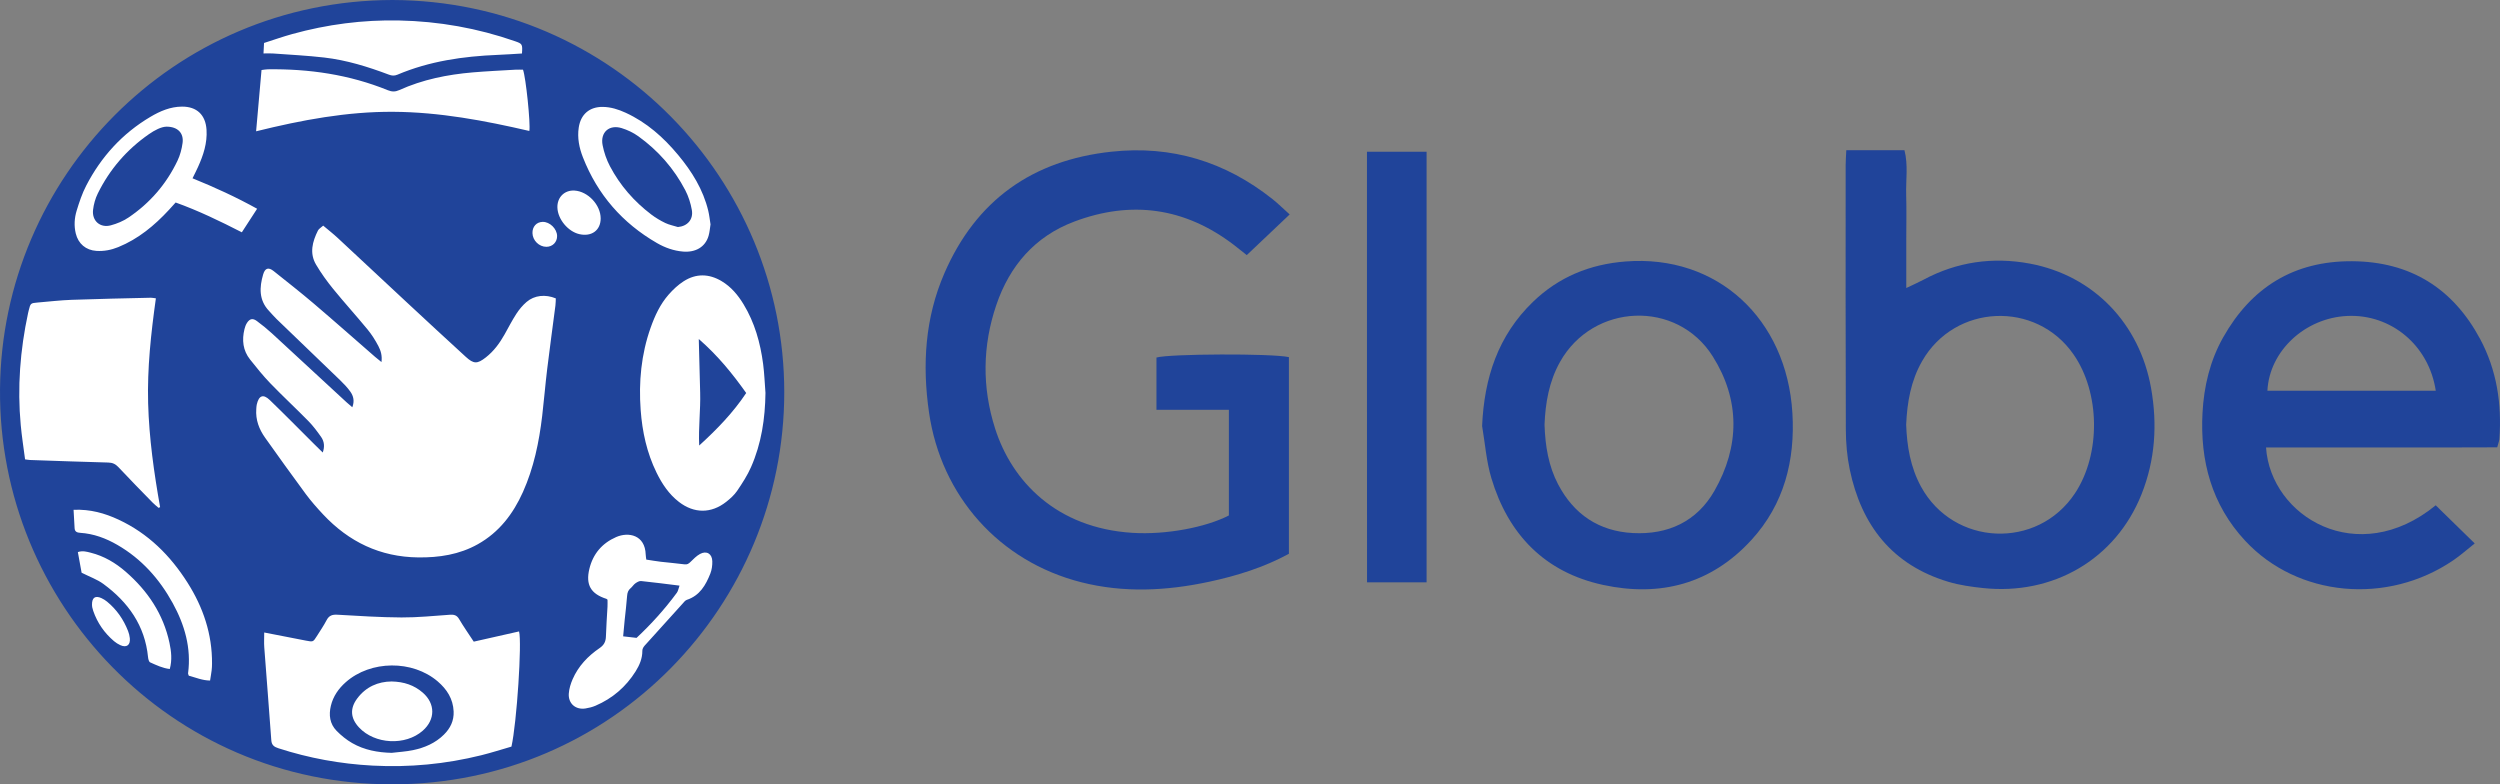
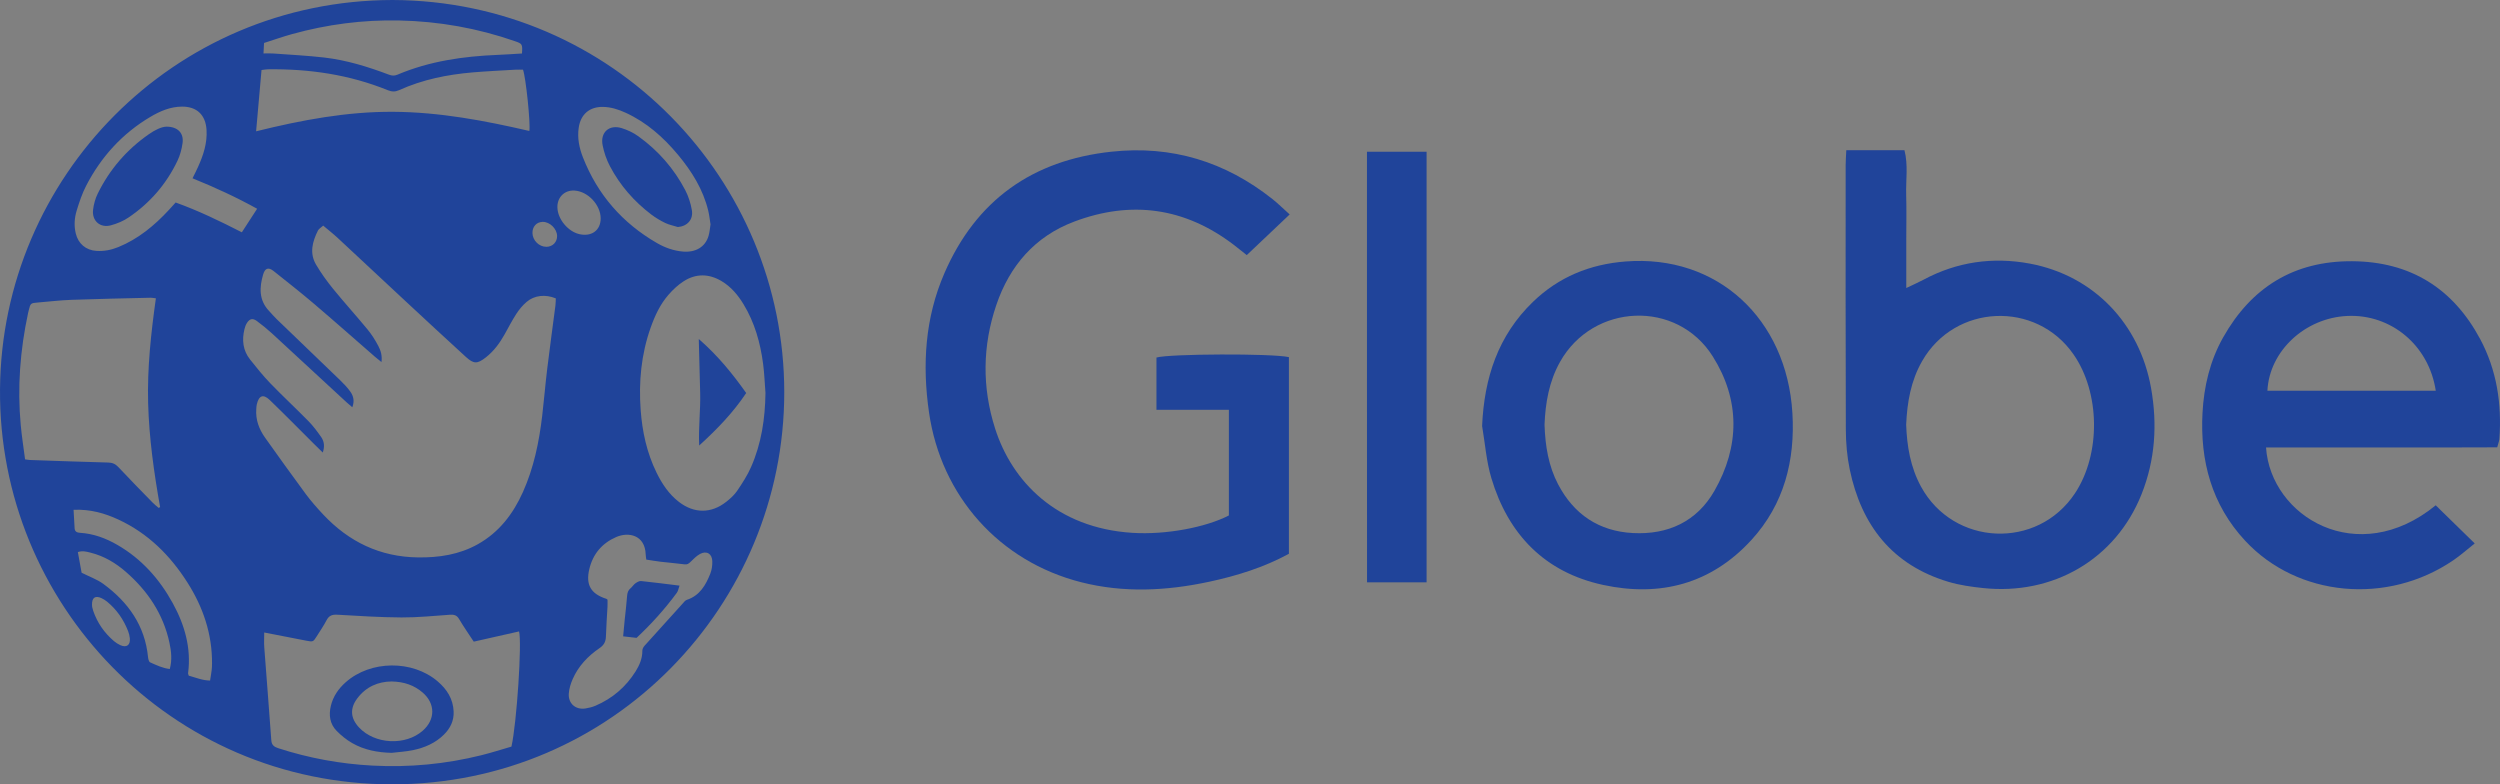
<svg xmlns="http://www.w3.org/2000/svg" version="1.1" id="Layer_1" x="0px" y="0px" width="548.576px" height="172.107px" viewBox="-138.009 21.22 548.576 172.107" enable-background="new -138.009 21.22 548.576 172.107" xml:space="preserve">
  <rect x="-138.009" y="21.22" width="548.576" height="172.107" fill="#808080" stroke="none" />
-   <circle fill-rule="evenodd" clip-rule="evenodd" fill="#FFFFFF" cx="-52.419" cy="107.551" r="83.969" />
  <path fill-rule="evenodd" clip-rule="evenodd" fill="#20449A" d="M-51.845,21.22c48.326,0.209,85.922,39.424,85.927,86.067  c0.005,46.603-37.571,86.058-86.083,86.04c-48.586-0.019-86.397-39.703-86.004-86.77C-137.619,60.168-100.051,21.307-51.845,21.22z   M-67.09,70.731c-0.474,0.432-0.956,0.685-1.153,1.078c-1.211,2.426-1.9,4.968-0.411,7.485c1.106,1.87,2.391,3.655,3.765,5.342  c2.447,3.005,5.06,5.874,7.522,8.867c0.927,1.127,1.724,2.39,2.399,3.686c0.508,0.976,0.854,2.079,0.664,3.478  c-0.572-0.464-0.994-0.786-1.394-1.134c-4.49-3.905-8.945-7.852-13.476-11.71c-2.866-2.44-5.834-4.762-8.776-7.112  c-1.146-0.915-1.904-0.686-2.319,0.733c-0.821,2.812-0.965,5.608,1.27,7.979c0.562,0.596,1.085,1.23,1.674,1.798  c4.637,4.472,9.294,8.924,13.924,13.403c0.818,0.791,1.624,1.625,2.277,2.551c0.664,0.942,0.947,2.046,0.42,3.41  c-0.49-0.423-0.894-0.753-1.276-1.105c-5.454-5.038-10.896-10.09-16.364-15.113c-1.043-0.958-2.154-1.852-3.291-2.697  c-0.915-0.681-1.581-0.533-2.187,0.413c-0.258,0.402-0.429,0.882-0.544,1.351c-0.588,2.402-0.35,4.69,1.23,6.673  c1.427,1.79,2.862,3.588,4.451,5.231c2.731,2.825,5.618,5.5,8.37,8.306c1.024,1.045,1.909,2.242,2.757,3.44  c0.709,1.004,0.825,2.146,0.369,3.432c-0.73-0.718-1.354-1.322-1.969-1.934c-3.211-3.196-6.385-6.432-9.646-9.574  c-1.455-1.402-2.416-1.013-2.869,1.004c-0.071,0.317-0.077,0.649-0.102,0.976c-0.173,2.347,0.607,4.413,1.938,6.281  c2.946,4.134,5.894,8.267,8.914,12.346c1.167,1.575,2.475,3.056,3.817,4.488c5.641,6.018,12.515,9.336,20.852,9.43  c4.598,0.053,9.029-0.615,13.098-2.897c4.669-2.619,7.737-6.641,9.889-11.439c2.391-5.33,3.55-10.979,4.232-16.74  c0.404-3.412,0.68-6.84,1.094-10.251c0.565-4.656,1.21-9.302,1.809-13.953c0.068-0.531,0.06-1.071,0.085-1.559  c-2.292-0.944-4.704-0.691-6.418,0.783c-0.855,0.735-1.612,1.639-2.229,2.586c-0.95,1.46-1.744,3.021-2.598,4.544  c-1.079,1.921-2.367,3.674-4.116,5.04c-1.872,1.462-2.653,1.465-4.399-0.132c-4.312-3.941-8.596-7.913-12.875-11.891  c-5.079-4.721-10.133-9.468-15.216-14.185C-64.888,72.519-65.959,71.686-67.09,70.731z M-80.031,160.008  c0,1.208-0.065,2.239,0.011,3.26c0.505,6.799,1.062,13.593,1.545,20.393c0.078,1.091,0.644,1.451,1.562,1.75  c6.726,2.182,13.63,3.434,20.676,3.807c8.051,0.428,16.016-0.33,23.849-2.277c2.259-0.563,4.48-1.279,6.608-1.894  c1.169-5.19,2.328-22.94,1.669-25.272c-3.318,0.749-6.64,1.498-9.943,2.243c-1.151-1.76-2.252-3.322-3.217-4.965  c-0.506-0.863-1.131-1-2.029-0.938c-3.535,0.245-7.074,0.61-10.61,0.592c-4.685-0.024-9.371-0.332-14.051-0.6  c-1.112-0.064-1.842,0.158-2.381,1.192c-0.629,1.205-1.404,2.336-2.131,3.489c-0.826,1.313-0.832,1.307-2.359,1.011  C-73.821,161.216-76.808,160.635-80.031,160.008z M-132.508,122.022c0.543,0.069,0.81,0.126,1.079,0.135  c5.726,0.197,11.451,0.411,17.178,0.559c0.953,0.025,1.591,0.332,2.239,1.025c2.459,2.63,4.987,5.195,7.501,7.773  c0.403,0.413,0.867,0.768,1.303,1.149c0.11-0.053,0.221-0.105,0.331-0.159c-1.341-7.554-2.418-15.136-2.627-22.809  c-0.21-7.696,0.625-15.325,1.701-23.011c-0.5-0.061-0.816-0.139-1.129-0.131c-5.783,0.14-11.566,0.249-17.347,0.459  c-2.504,0.09-5.001,0.386-7.5,0.596c-1.503,0.127-1.542,0.169-1.919,1.691c-0.052,0.213-0.106,0.423-0.152,0.637  c-1.743,8.107-2.377,16.292-1.608,24.56C-133.229,116.983-132.838,119.455-132.508,122.022z M29.958,107.431  c-0.166-2.118-0.241-4.249-0.516-6.354c-0.606-4.632-1.85-9.077-4.304-13.108c-1.233-2.024-2.729-3.818-4.798-5.054  c-2.782-1.66-5.619-1.717-8.34,0.027c-1.219,0.781-2.32,1.82-3.282,2.912c-1.859,2.113-3.028,4.646-3.963,7.285  c-2.076,5.856-2.633,11.914-2.182,18.062c0.349,4.757,1.357,9.384,3.474,13.71c1.211,2.476,2.709,4.734,4.922,6.444  c3.319,2.563,7.073,2.585,10.373-0.014c0.892-0.703,1.778-1.499,2.409-2.427c1.129-1.66,2.237-3.375,3.043-5.204  C29.072,118.542,29.887,113.062,29.958,107.431z M-81.812,50.031c10.072-2.492,19.954-4.338,30.1-4.278  c10.139,0.06,20.028,1.926,29.856,4.205c0.291-1.546-0.77-11.822-1.391-13.449c-0.539,0-1.134-0.03-1.725,0.005  c-3.103,0.184-6.208,0.327-9.304,0.59c-5.566,0.475-10.999,1.567-16.121,3.884c-0.873,0.395-1.615,0.39-2.488,0.036  c-8.46-3.438-17.303-4.723-26.387-4.597c-0.415,0.006-0.829,0.096-1.351,0.161C-81.017,41.054-81.404,45.426-81.812,50.031z   M-4.701,152.814c0,0.449,0.023,0.99-0.004,1.528c-0.112,2.179-0.285,4.356-0.346,6.536c-0.032,1.136-0.419,1.89-1.396,2.557  c-2.561,1.747-4.668,3.959-5.918,6.844c-0.426,0.982-0.759,2.069-0.832,3.129c-0.152,2.192,1.502,3.611,3.666,3.27  c0.748-0.119,1.507-0.306,2.2-0.604c3.714-1.596,6.66-4.12,8.805-7.547c0.847-1.353,1.47-2.815,1.467-4.448  c-0.001-0.693,0.402-1.074,0.81-1.522c2.677-2.945,5.334-5.909,8.005-8.86c0.287-0.316,0.579-0.73,0.949-0.852  c2.842-0.932,4.15-3.236,5.154-5.762c0.332-0.835,0.458-1.811,0.435-2.715c-0.042-1.648-1.264-2.373-2.698-1.591  c-0.793,0.433-1.452,1.132-2.114,1.77c-0.377,0.364-0.691,0.586-1.27,0.509c-1.728-0.232-3.47-0.363-5.202-0.567  c-1.065-0.126-2.123-0.314-3.203-0.478c-0.055-0.467-0.117-0.785-0.127-1.104c-0.131-4.32-3.783-5.018-6.474-3.845  c-3.095,1.351-5.094,3.697-5.888,6.986c-0.846,3.508,0.318,5.489,3.761,6.585C-4.878,152.646-4.844,152.694-4.701,152.814z   M-95.764,60.345c0.438-0.896,0.833-1.662,1.189-2.446c1.183-2.605,2.073-5.279,1.886-8.202c-0.208-3.273-2.132-5.096-5.382-5.081  c-2.542,0.013-4.795,0.981-6.92,2.238c-6.176,3.652-10.825,8.773-14.107,15.113c-0.894,1.727-1.52,3.612-2.09,5.48  c-0.495,1.621-0.604,3.319-0.192,5.015c0.545,2.247,2.221,3.664,4.526,3.813c1.667,0.107,3.257-0.205,4.792-0.829  c4.393-1.786,7.937-4.732,11.121-8.166c0.478-0.516,0.945-1.042,1.472-1.624c5.011,1.801,9.748,4.091,14.527,6.539  c1.153-1.776,2.21-3.405,3.353-5.167C-86.223,64.457-90.907,62.316-95.764,60.345z M-23.473,32.959  c0.141-2.019,0.083-2.134-1.477-2.678c-8.25-2.879-16.758-4.389-25.482-4.568c-7.95-0.164-15.775,0.854-23.442,2.976  c-2.085,0.577-4.129,1.301-6.196,1.959c-0.043,0.831-0.076,1.462-0.12,2.301c0.807,0,1.45-0.04,2.086,0.007  c3.749,0.276,7.51,0.457,11.242,0.889c4.894,0.567,9.584,2.019,14.182,3.755c0.651,0.246,1.201,0.294,1.869,0.012  c7.031-2.976,14.444-4.041,22.007-4.349C-27.017,33.191-25.234,33.062-23.473,32.959z M17.901,70.455  c-0.169-1.045-0.266-2.025-0.495-2.976c-1.123-4.667-3.591-8.629-6.618-12.265c-3.207-3.853-6.896-7.134-11.504-9.253  c-1.594-0.732-3.258-1.263-5.03-1.283c-2.919-0.034-4.834,1.64-5.269,4.52c-0.344,2.283,0.102,4.47,0.923,6.563  c3.205,8.166,8.658,14.42,16.25,18.798c1.76,1.015,3.669,1.694,5.708,1.864c2.724,0.227,4.888-0.976,5.609-3.458  C17.717,72.138,17.771,71.256,17.901,70.455z M-121.866,133.084c0.082,1.473,0.145,2.767,0.229,4.059  c0.049,0.762,0.547,0.953,1.232,0.996c2.943,0.188,5.637,1.191,8.163,2.654c5.293,3.063,9.218,7.462,12.135,12.769  c2.626,4.78,4.094,9.852,3.37,15.387c-0.019,0.144,0.084,0.304,0.156,0.541c1.51,0.398,2.987,1.051,4.671,1.063  c0.135-0.864,0.262-1.557,0.346-2.255c0.059-0.486,0.078-0.979,0.081-1.47c0.048-6.471-1.945-12.341-5.372-17.747  c-3.784-5.969-8.644-10.809-15.126-13.83C-115.017,133.834-118.193,132.933-121.866,133.084z M-120.101,146.892  c1.79,0.904,3.427,1.473,4.763,2.453c5.456,4,9.138,9.143,9.817,16.094c0.039,0.397,0.186,1.002,0.456,1.122  c1.367,0.61,2.735,1.276,4.311,1.46c0.543-1.979,0.332-3.876-0.065-5.736c-1.35-6.325-4.775-11.409-9.594-15.602  c-2.244-1.951-4.77-3.45-7.69-4.183c-0.875-0.22-1.763-0.495-2.821-0.137C-120.635,143.959-120.353,145.504-120.101,146.892z   M-6.203,69.152c-0.002-2.966-2.794-5.94-5.743-6.116c-2.209-0.133-3.837,1.5-3.751,3.762c0.095,2.53,2.318,5.217,4.795,5.795  C-8.206,73.223-6.201,71.755-6.203,69.152z M-117.821,153.906c0.012,0.149,0.011,0.37,0.054,0.582  c0.053,0.266,0.128,0.528,0.217,0.784c0.908,2.634,2.447,4.842,4.564,6.641c0.409,0.347,0.881,0.646,1.369,0.87  c1.374,0.632,2.256-0.01,2.096-1.527c-0.056-0.535-0.193-1.078-0.389-1.579c-0.988-2.53-2.494-4.703-4.6-6.435  c-0.374-0.307-0.798-0.575-1.238-0.776C-117.104,151.849-117.838,152.348-117.821,153.906z M-15.764,73.009  c-0.023-1.596-1.609-3.142-3.18-3.102c-1.352,0.036-2.267,1.052-2.225,2.473c0.047,1.616,1.452,2.996,3.05,2.998  C-16.765,75.38-15.744,74.353-15.764,73.009z" />
  <path fill-rule="evenodd" clip-rule="evenodd" fill="#20449A" d="M144.984,68.274c-3.285,3.113-6.269,5.941-9.414,8.922  c-1.04-0.823-1.929-1.548-2.841-2.243c-10.738-8.193-22.502-9.83-35.05-5.096c-8.601,3.245-14.142,9.685-17.062,18.271  c-3.049,8.968-3.164,18.066-0.269,27.133c3.689,11.556,13.432,21.834,30.137,22.881c7.387,0.463,16.063-1.197,21.158-3.814  c0-7.548,0-15.169,0-23.178c-5.342,0-10.485,0-15.891,0c0-4.083,0-7.786,0-11.475c2.78-0.826,25.312-0.928,29.063-0.091  c0,14.289,0,28.639,0,43.153c-5.489,2.992-11.427,4.836-17.543,6.146c-9.339,1.999-18.707,2.469-28.056,0.093  c-17.938-4.559-30.719-18.895-33.37-37.245c-1.516-10.491-0.872-20.768,3.375-30.56c6.957-16.038,19.336-24.802,36.669-26.666  c13.224-1.422,24.969,2.183,35.34,10.416C142.424,65.87,143.51,66.952,144.984,68.274z" />
  <path fill-rule="evenodd" clip-rule="evenodd" fill="#20449A" d="M267.126,54.184c4.407,0,8.487,0,12.76,0  c0.845,3.273,0.283,6.561,0.378,9.804c0.098,3.299,0.02,6.604,0.02,9.907c-0.001,3.29,0,6.58,0,10.525  c1.579-0.758,2.711-1.245,3.795-1.827c7.358-3.947,15.248-5.042,23.327-3.529c14.043,2.628,24.109,13.226,26.601,27.344  c1.405,7.961,0.901,15.744-2.104,23.282c-5.713,14.34-19.501,22.188-34.749,20.568c-2.565-0.272-5.17-0.634-7.631-1.372  c-12.319-3.692-19.094-12.396-21.644-24.659c-0.596-2.863-0.845-5.847-0.855-8.776c-0.075-19.344-0.044-38.687-0.039-58.03  C266.985,56.483,267.065,55.546,267.126,54.184z M280.261,114.411c0.172,4.714,0.935,9.322,3.252,13.579  c7.13,13.091,25.549,13.905,33.786,1.482c5.701-8.599,5.558-22.065-0.327-30.508c-8.256-11.843-26.021-11.053-33.201,1.477  C281.298,104.754,280.477,109.479,280.261,114.411z" />
  <path fill-rule="evenodd" clip-rule="evenodd" fill="#20449A" d="M396.462,132.098c2.867,2.802,5.549,5.424,8.558,8.365  c-1.644,1.303-3.106,2.614-4.715,3.709c-14.496,9.871-34.16,8.06-45.649-4.289c-7.347-7.896-9.925-17.512-9.368-28.055  c0.307-5.819,1.639-11.447,4.536-16.582c6.209-11.01,15.566-16.785,28.307-16.704c12.737,0.081,22.105,5.918,28.076,17.063  c3.655,6.826,4.786,14.253,4.225,21.944c-0.032,0.45-0.227,0.89-0.479,1.832c-8.408,0.063-16.855,0.02-25.304,0.027  c-8.467,0.008-16.932,0.002-25.421,0.002C360.241,134.591,379.291,146.118,396.462,132.098z M396.471,106.957  c-1.496-9.973-9.813-16.85-19.419-16.408c-9.262,0.426-17.091,7.674-17.523,16.408C371.762,106.957,383.987,106.957,396.471,106.957  z" />
  <path fill-rule="evenodd" clip-rule="evenodd" fill="#20449A" d="M187.212,114.695c0.456-10.53,3.486-19.833,11.163-27.243  c5.647-5.454,12.473-8.246,20.305-8.856c20.18-1.573,35.375,12.608,36.618,33.242c0.624,10.389-1.808,20.014-8.984,27.858  c-8.828,9.651-20.024,12.583-32.551,9.874c-12.798-2.767-20.812-11.059-24.522-23.439  C188.137,122.447,187.865,118.515,187.212,114.695z M200.907,114.418c0.154,4.666,0.871,9.077,3.003,13.123  c3.467,6.572,8.941,10.248,16.383,10.646c7.704,0.411,14.038-2.526,17.88-9.235c5.597-9.772,5.681-19.953-0.353-29.531  c-7.874-12.502-26.263-11.689-33.501,1.192C201.881,104.947,201.095,109.674,200.907,114.418z" />
  <path fill-rule="evenodd" clip-rule="evenodd" fill="#20449A" d="M161.945,54.509c4.719,0,8.781,0,13.083,0  c0,31.589,0,62.909,0,94.494c-4.225,0-8.383,0-13.067,0C161.933,117.575,161.952,86.267,161.945,54.509z" />
  <path fill-rule="evenodd" clip-rule="evenodd" fill="#20449A" d="M-52.068,186.418c-3.065-0.077-6.004-0.616-8.658-2.141  c-1.254-0.72-2.426-1.666-3.437-2.703c-1.483-1.523-1.731-3.467-1.242-5.49c0.503-2.083,1.683-3.768,3.267-5.169  c5.455-4.828,14.654-4.91,20.182-0.168c2.013,1.728,3.369,3.823,3.489,6.581c0.089,2.055-0.729,3.704-2.146,5.104  c-1.885,1.862-4.232,2.864-6.77,3.392C-48.919,186.143-50.505,186.229-52.068,186.418z M-52.07,170.755  c-2.96,0.025-5.634,1.152-7.561,3.738c-1.646,2.21-1.466,4.349,0.402,6.353c3.457,3.709,10.189,4.052,13.984,0.712  c2.778-2.445,2.796-5.927-0.001-8.356C-47.127,171.567-49.361,170.813-52.07,170.755z" />
  <path fill-rule="evenodd" clip-rule="evenodd" fill="#20449A" d="M15.324,95.608c4.197,3.659,7.406,7.62,10.407,11.851  c-2.841,4.261-6.33,7.896-10.317,11.523c-0.18-4.04,0.319-7.801,0.216-11.565C15.525,103.61,15.432,99.804,15.324,95.608z" />
  <path fill-rule="evenodd" clip-rule="evenodd" fill="#20449A" d="M1.671,161.188c-1.017-0.117-1.92-0.22-2.942-0.337  c0.111-1.2,0.213-2.372,0.331-3.543c0.18-1.785,0.412-3.565,0.539-5.354c0.05-0.704,0.246-1.239,0.789-1.69  c0.374-0.311,0.634-0.766,1.025-1.043c0.362-0.256,0.85-0.545,1.25-0.505c2.75,0.282,5.491,0.646,8.437,1.007  c-0.224,0.614-0.299,1.17-0.591,1.567C7.861,154.893,4.872,158.192,1.671,161.188z" />
  <path fill-rule="evenodd" clip-rule="evenodd" fill="#20449A" d="M-101.506,49.014c2.518-0.013,3.847,1.431,3.561,3.568  c-0.177,1.33-0.539,2.695-1.114,3.902c-2.446,5.132-6.065,9.312-10.776,12.484c-1.15,0.774-2.512,1.335-3.856,1.696  c-2.343,0.629-4.177-0.981-3.896-3.402c0.142-1.223,0.495-2.483,1.038-3.586c2.604-5.289,6.357-9.631,11.199-13.001  C-104.05,49.77-102.635,49.047-101.506,49.014z" />
  <path fill-rule="evenodd" clip-rule="evenodd" fill="#20449A" d="M10.745,71.038c-0.928-0.288-1.904-0.474-2.77-0.889  c-1.074-0.515-2.12-1.138-3.069-1.857c-3.79-2.875-6.867-6.402-9.08-10.611c-0.75-1.425-1.296-3.019-1.605-4.601  c-0.552-2.827,1.444-4.593,4.189-3.747c1.279,0.395,2.556,1.001,3.64,1.781c4.361,3.139,7.844,7.099,10.325,11.87  c0.691,1.33,1.165,2.833,1.426,4.313C14.171,69.392,12.818,70.859,10.745,71.038z" />
</svg>